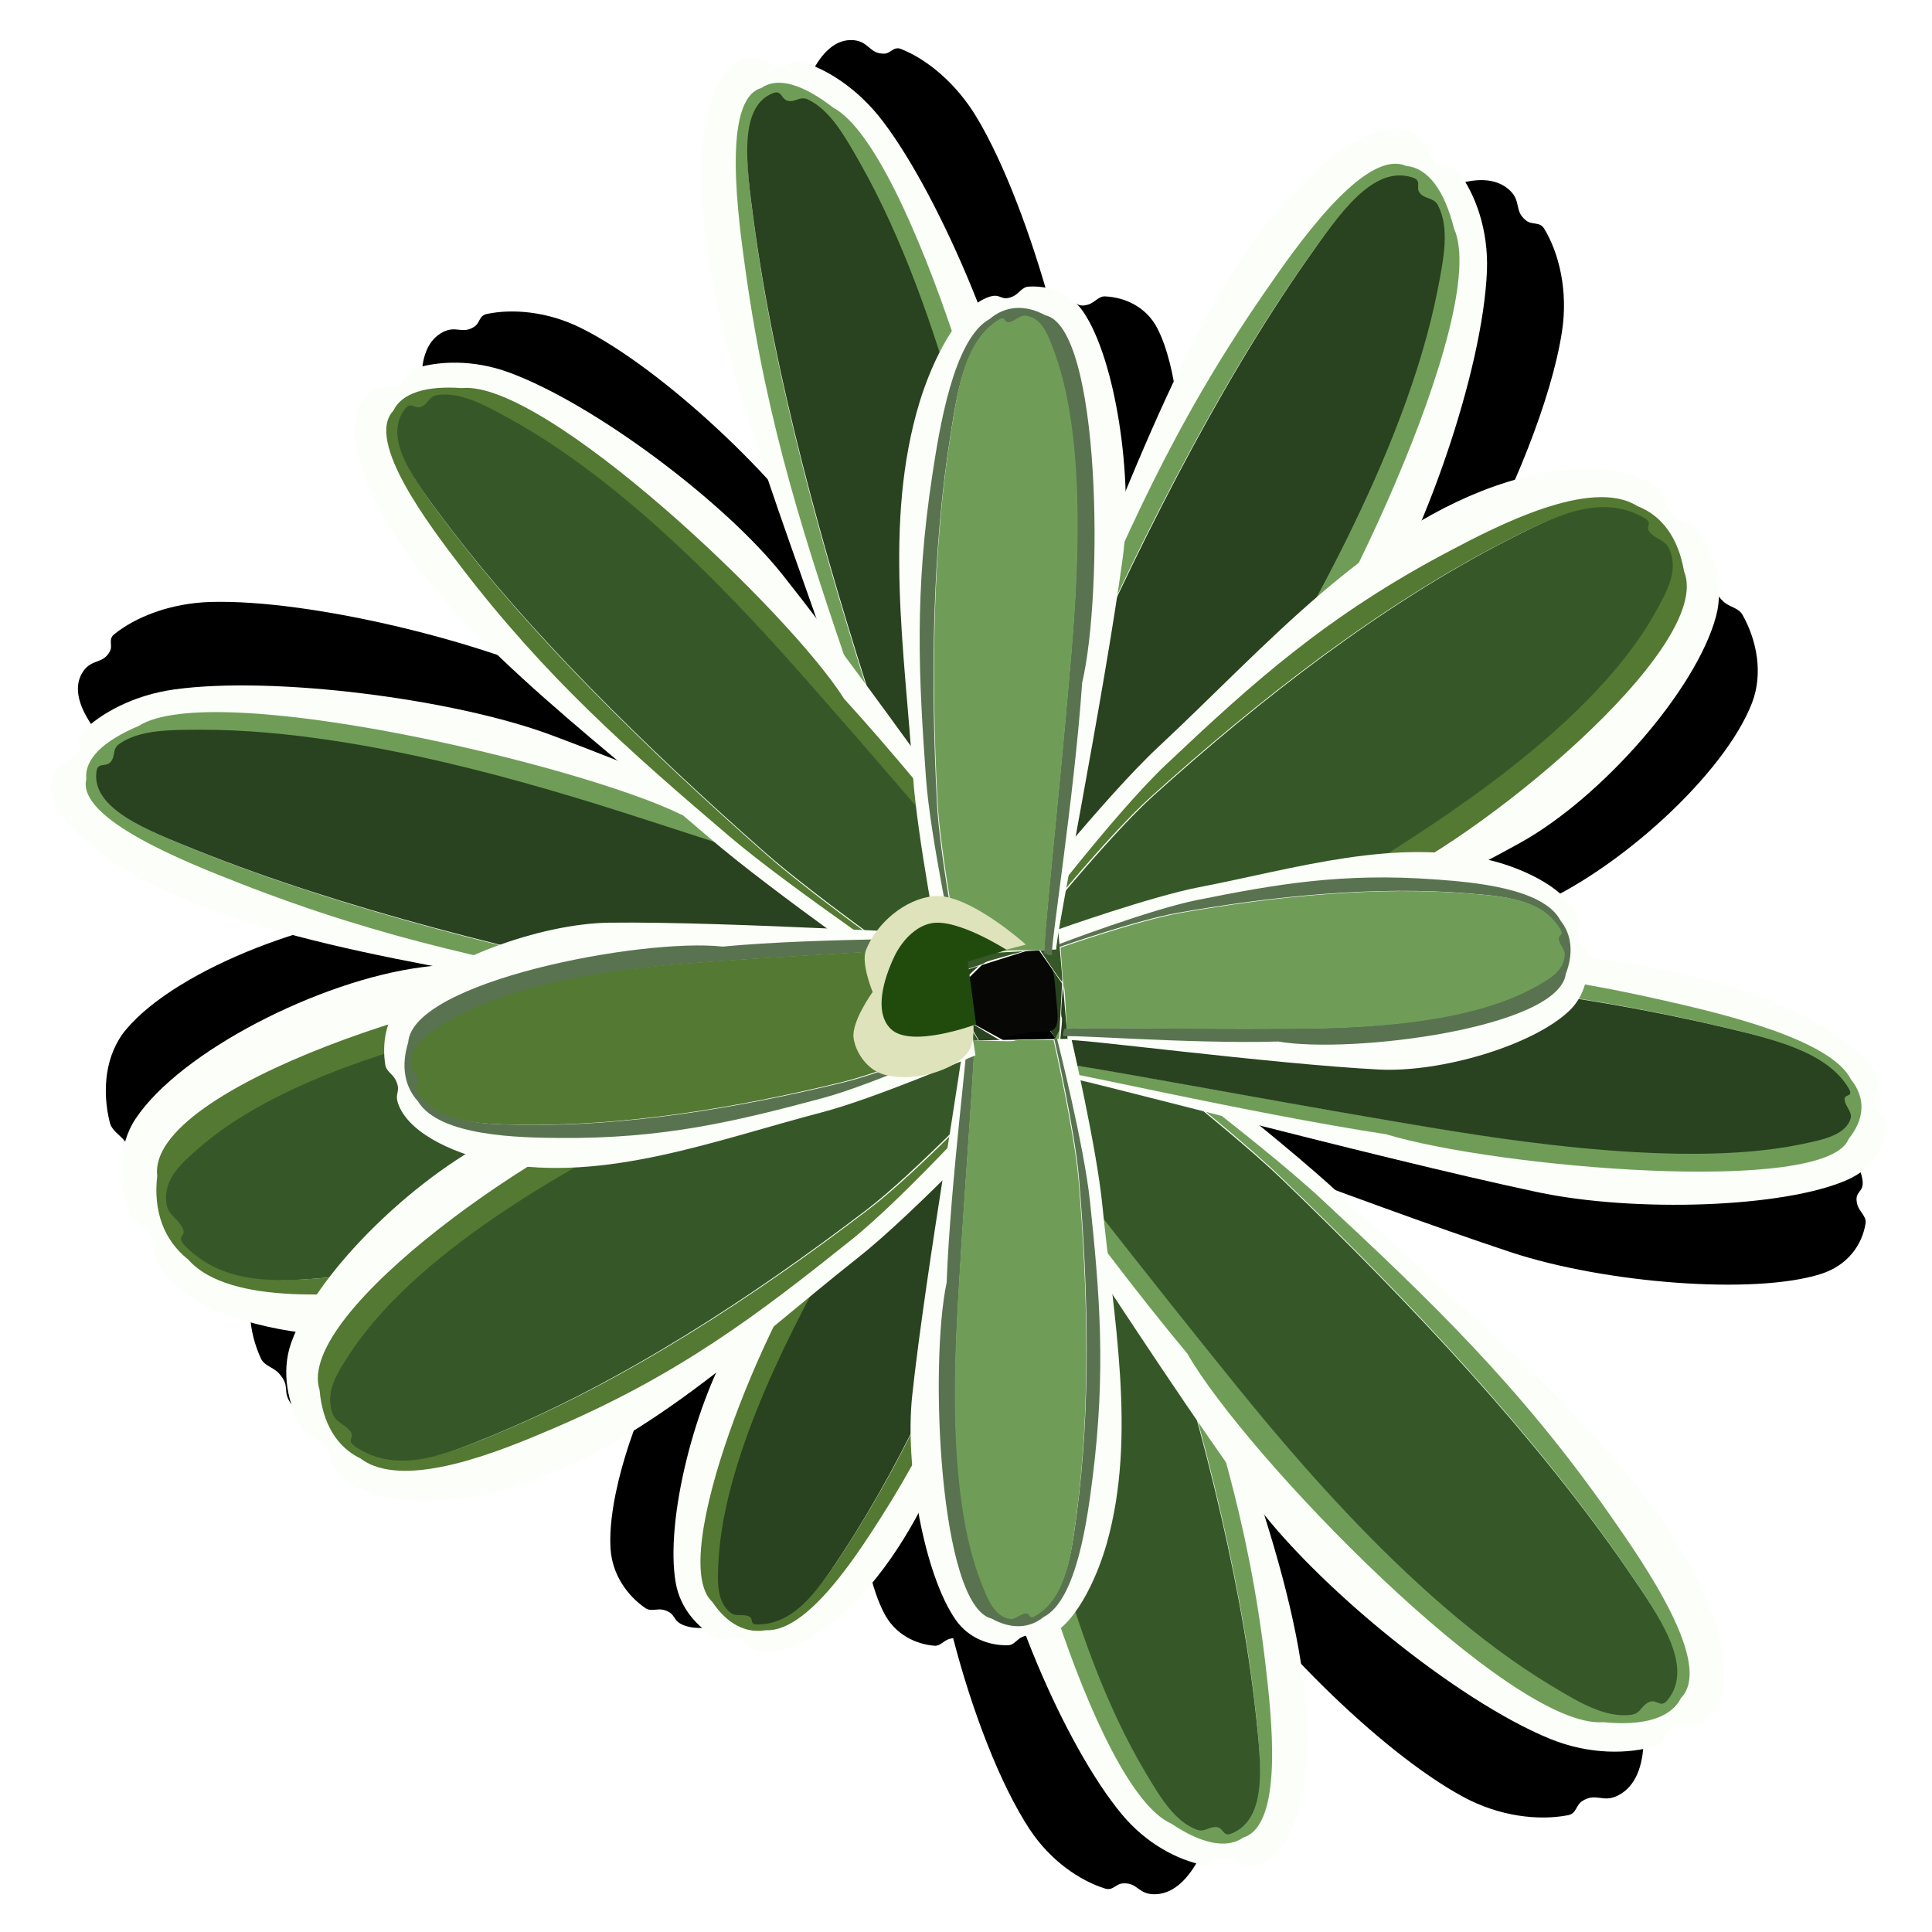
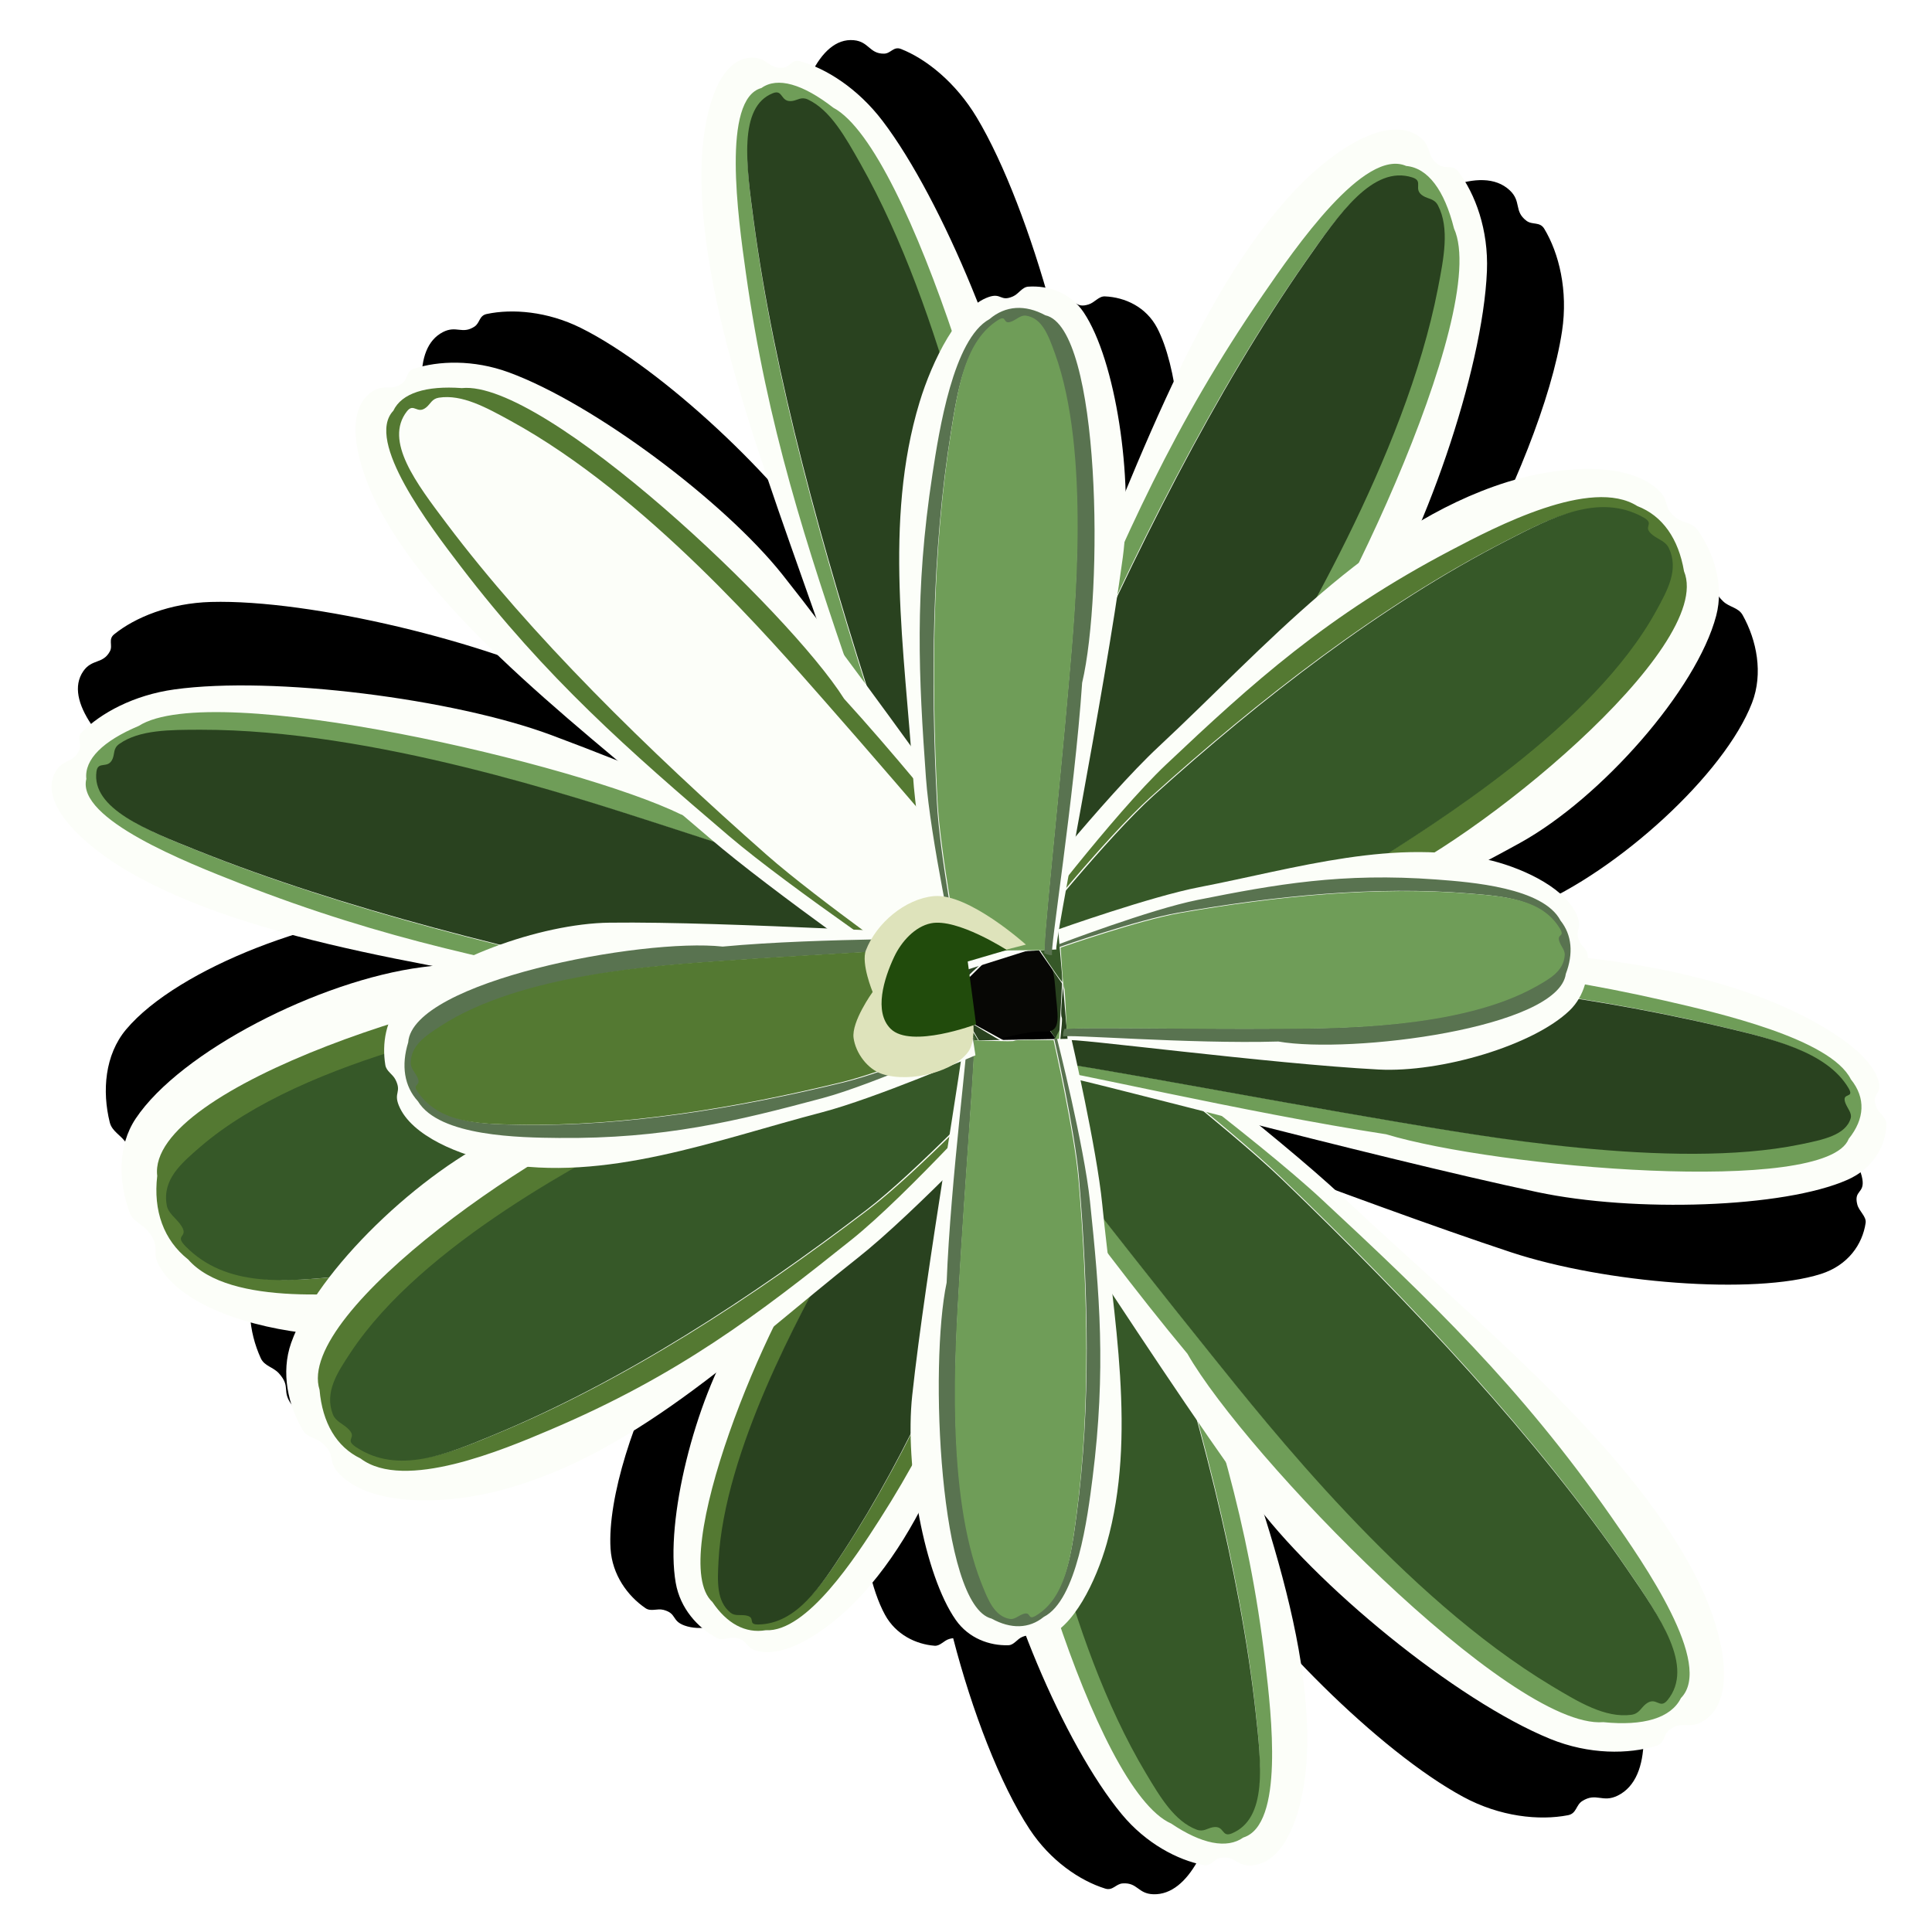
<svg xmlns="http://www.w3.org/2000/svg" xmlns:ns1="http://www.inkscape.org/namespaces/inkscape" xmlns:ns2="http://sodipodi.sourceforge.net/DTD/sodipodi-0.dtd" width="300" height="300" id="svg3005" version="1.1" ns1:version="0.92.3 (2405546, 2018-03-11)" ns2:docname="bromelia-09.svg">
  <title id="title829">Bromélia</title>
  <defs id="defs3007">
    <filter ns1:collect="always" style="color-interpolation-filters:sRGB" id="filter5247" x="-0.024" width="1.049" y="-0.024" height="1.047">
      <feGaussianBlur ns1:collect="always" stdDeviation="2.828" id="feGaussianBlur5249" />
    </filter>
  </defs>
  <ns2:namedview id="base" pagecolor="#ffffff" bordercolor="#666666" borderopacity="1.0" ns1:pageopacity="0.0" ns1:pageshadow="2" ns1:zoom="1.7148012" ns1:cx="150" ns1:cy="149.82048" ns1:document-units="px" ns1:current-layer="layer1" showgrid="false" ns1:window-width="1215" ns1:window-height="776" ns1:window-x="65" ns1:window-y="24" ns1:window-maximized="1" ns1:snap-global="false" />
  <g ns1:label="Camada 1" ns1:groupmode="layer" id="layer1" transform="translate(0,-752.362)">
    <path style="fill:#000000;fill-opacity:1;fill-rule:evenodd;stroke:none;stroke-width:1.353px;stroke-linecap:butt;stroke-linejoin:miter;stroke-opacity:1;filter:url(#filter5247)" d="m 132.582,758.603 c -5.542,-0.516 -8.75,8.628 -9.721,16.489 -2.443,19.786 4.139,45.56 9.837,70.105 -1.287,-2.126 -2.547,-4.184 -3.728,-6.059 -7.724,-12.258 -26.202,-29.614 -38.794,-35.863 -5.189,-2.575 -10.643,-2.998 -14.602,-2.154 -1.202,0.256 -1.026,1.387 -1.907,1.962 -1.901,1.24 -2.8,-0.232 -4.89,0.845 -4.902,2.527 -3.579,11.424 -0.934,18.127 5.579,14.135 18.364,28.223 31.551,42.013 -3.26,-1.721 -6.389,-3.346 -9.256,-4.787 -14.383,-7.228 -41.869,-13.877 -57.374,-13.449 -6.389,0.176 -11.785,2.392 -15.035,5.023 -0.987,0.799 -0.167,1.72 -0.667,2.65 -1.078,2.005 -2.777,1.127 -4.128,3.078 -3.168,4.576 3.224,11.856 9.598,16.558 12.103,8.928 29.712,15.038 48.008,20.545 -1.429,0.01 -2.859,0.018 -4.185,0.043 -16.113,0.309 -38.756,8.936 -46.776,18.489 -3.305,3.936 -3.744,9.577 -2.534,14.43 0.368,1.474 1.866,2.028 2.65,3.363 1.69,2.88 -0.244,2.888 1.234,5.867 2.963,5.968 11.996,10.058 20.082,12.088 -0.31,0.534 -0.6,1.064 -0.852,1.586 -2.131,4.414 -1.532,9.633 0.334,13.714 0.566,1.239 1.935,1.357 2.831,2.363 1.933,2.172 0.292,2.676 2.062,4.992 4.153,5.43 14.939,6.399 22.726,5.519 12.716,-1.437 24.507,-7.102 35.88,-13.936 -5.496,9.789 -9.68,22.787 -9.186,30.643 0.254,4.045 2.637,7.333 5.432,9.234 0.849,0.578 1.806,-10e-5 2.787,0.26 2.115,0.561 1.212,1.696 3.273,2.434 4.835,1.73 12.403,-2.777 17.267,-7.112 3.766,-3.357 7.021,-7.277 9.948,-11.539 0.48,6.777 1.814,13.16 3.913,16.989 1.68,3.065 4.775,4.571 7.69,4.798 0.886,0.069 1.436,-0.82 2.311,-1.061 0.223,-0.061 0.411,-0.093 0.58,-0.109 2.91,11.251 7.273,22.674 11.867,29.655 3.226,4.902 7.813,8.004 11.745,9.225 1.194,0.371 1.633,-0.731 2.711,-0.806 2.326,-0.162 2.348,1.607 4.756,1.684 5.647,0.182 9.143,-8.456 10.323,-15.789 1.852,-11.503 0.172,-24.981 -2.617,-38.929 8.92,14.053 27.376,32.535 40.409,39.593 5.708,3.091 11.803,3.719 16.275,2.853 1.358,-0.263 1.209,-1.567 2.221,-2.204 2.182,-1.375 3.128,0.336 5.516,-0.847 5.6,-2.776 4.491,-13.025 1.806,-20.791 -7.673,-22.198 -30.175,-44.646 -48.577,-66.17 -2.977,-3.482 -7.252,-7.974 -11.65,-12.456 14.07,5.26 30.143,11.19 41.829,15.05 14.607,4.824 37.791,6.656 48.11,3.379 4.252,-1.35 6.479,-4.622 6.964,-7.93 0.147,-1.005 -1.021,-1.805 -1.293,-2.855 -0.587,-2.265 1.156,-1.67 0.791,-3.929 -0.856,-5.299 -10.034,-11.637 -17.497,-15.321 -8.012,-3.954 -16.633,-6.663 -25.53,-8.693 -0.057,-0.837 -0.79,-1.327 -1.036,-2.162 -0.555,-1.887 0.587,-1.682 0.171,-3.605 -0.974,-4.508 -7.26,-8.401 -12.25,-10.271 -0.105,-0.039 -0.212,-0.068 -0.316,-0.106 1.828,-0.727 3.591,-1.441 5.227,-2.125 13.236,-5.536 29.819,-20.589 34.092,-31.688 1.761,-4.574 0.735,-9.727 -1.46,-13.64 -0.667,-1.188 -2.041,-1.191 -3.017,-2.121 -2.105,-2.005 -0.511,-2.643 -2.466,-4.805 -4.586,-5.07 -15.414,-5.149 -23.102,-3.631 -4.915,0.97 -9.635,2.578 -14.206,4.636 7.043,-12.585 13.173,-27.729 14.751,-38.158 0.957,-6.327 -0.483,-12.124 -2.762,-15.901 -0.692,-1.147 -1.843,-0.544 -2.765,-1.24 -1.988,-1.502 -0.725,-2.981 -2.605,-4.74 -4.41,-4.124 -13.485,0.568 -19.748,5.808 -12.125,10.143 -22.09,26.563 -31.534,43.717 0.796,-10.541 -0.383,-22.236 -3.444,-28.119 -1.705,-3.276 -4.992,-4.795 -8.13,-4.925 -0.953,-0.04 -1.578,0.953 -2.53,1.25 -2.053,0.641 -1.678,-0.791 -3.749,-0.327 -0.687,0.154 -1.375,0.454 -2.06,0.853 -3.088,-11.275 -7.273,-22.415 -11.552,-29.55 -3.288,-5.481 -7.865,-9.097 -11.752,-10.638 -1.18,-0.468 -1.581,0.699 -2.636,0.72 -2.276,0.044 -2.344,-1.87 -4.707,-2.09 z m 29.731,155.352 0.311,0.532 c 0.091,0.174 0.082,0.15 0.177,0.332 -0.047,0.074 -0.096,0.151 -0.131,0.209 -0.039,-0.005 -0.075,-0.012 -0.126,-0.02 3.3e-4,0.002 0.006,0.06 0.007,0.064 l -0.056,0.009 -8.377,-0.781 -0.064,-0.044 c 2.235,-0.124 4.854,-0.726 7.387,-0.325 0.338,0.053 0.624,0.059 0.872,0.024 z" id="path4998" ns1:connector-curvature="0" />
    <g id="g4956" transform="matrix(0.899,0.153,-0.153,0.899,-194.207,6.558)" style="stroke:none">
      <g transform="matrix(1.472,-0.302,0.397,1.413,-36.951,-347.809)" ns1:transform-center-y="28.20927" ns1:transform-center-x="63.045017" id="g4891" style="stroke:none">
        <path style="fill:#fcfef9;fill-opacity:1;fill-rule:evenodd;stroke:none;stroke-width:1px;stroke-linecap:butt;stroke-linejoin:miter;stroke-opacity:1" d="m 145.046,932.346 -4.924,-20.516 c 0.15,0.599 -38.583,1.301 -59.106,3.307 -11.783,1.152 -28.313,8.884 -34.145,16.473 -2.403,3.127 -2.705,7.363 -1.804,10.916 0.274,1.079 1.372,1.408 1.949,2.359 1.246,2.053 -0.168,2.169 0.923,4.308 2.56,5.016 11.197,7.645 17.671,8.291 18.506,1.849 36.668,-7.036 54.201,-13.24 8.767,-3.102 25.234,-11.899 25.234,-11.899 z" id="path4885" ns1:connector-curvature="0" ns2:nodetypes="ccsssssaac" ns1:transform-center-x="47.425233" ns1:transform-center-y="12.686528" />
        <path style="fill:#547932;fill-opacity:1;fill-rule:evenodd;stroke:none;stroke-width:0.817px;stroke-linecap:butt;stroke-linejoin:miter;stroke-opacity:1" d="m 141.005,912.387 c 0.122,0.556 -23.648,2.139 -40.412,5.166 -13.848,-0.324 -52.131,10.389 -51.973,20.803 -0.877,4.028 -0.047,7.488 2.498,9.842 4.142,5.704 17.909,4.686 24.414,4.195 17.883,-1.349 29.957,-5.429 44.207,-10.578 8.639,-3.122 24.709,-12.199 24.709,-12.199 -0.044,-0.237 -0.064,-0.329 -0.105,-0.553 -0.388,0.205 -13.919,7.322 -21.254,9.781 -17.55,5.884 -36.353,10.681 -54.246,11.869 -6.509,0.432 -13.315,0.947 -17.459,-4.076 -1.249,-1.514 0.674,-0.92 -0.344,-2.598 -0.472,-0.778 -1.218,-1.329 -1.285,-2.236 -0.224,-3.006 2.106,-4.802 4.465,-6.648 13.024,-10.192 36.819,-13.603 46.375,-15.121 16.773,-2.665 40.558,-5.721 40.436,-6.211 0.033,0.686 0.302,-1.414 -0.025,-1.436 z" id="path4887" ns1:connector-curvature="0" ns2:nodetypes="cccccscccscscsscc" />
        <path ns1:transform-center-y="10.36874" ns1:transform-center-x="38.760789" ns2:nodetypes="cssssssacc" ns1:connector-curvature="0" id="path4889" d="m 140.621,913.837 c 0.122,0.489 -23.661,3.545 -40.435,6.21 -9.556,1.518 -33.351,4.929 -46.375,15.12 -2.359,1.846 -4.689,3.642 -4.465,6.649 0.068,0.907 0.813,1.458 1.285,2.236 1.018,1.678 -0.905,1.084 0.344,2.598 4.144,5.023 10.95,4.51 17.459,4.077 17.893,-1.188 36.696,-5.985 54.246,-11.869 7.441,-2.495 21.385,-9.85 21.385,-9.85 -2.977,-14.043 -0.636,-0.745 -3.444,-15.172 z" style="fill:#365828;fill-opacity:1;fill-rule:evenodd;stroke:none;stroke-width:0.817px;stroke-linecap:butt;stroke-linejoin:miter;stroke-opacity:1" />
      </g>
      <g transform="matrix(-0.283,-1.284,1.342,0.354,-649.651,773.411)" ns1:transform-center-y="62.914532" ns1:transform-center-x="-26.653717" id="g4883" style="stroke:none">
        <path style="fill:#fcfef9;fill-opacity:1;fill-rule:evenodd;stroke:none;stroke-width:1px;stroke-linecap:butt;stroke-linejoin:miter;stroke-opacity:1" d="m 145.046,932.346 -4.924,-20.516 c 0.15,0.599 -38.583,1.301 -59.106,3.307 -11.783,1.152 -28.313,8.884 -34.145,16.473 -2.403,3.127 -2.705,7.363 -1.804,10.916 0.274,1.079 1.372,1.408 1.949,2.359 1.246,2.053 -0.168,2.169 0.923,4.308 2.56,5.016 11.197,7.645 17.671,8.291 18.506,1.849 36.668,-7.036 54.201,-13.24 8.767,-3.102 25.234,-11.899 25.234,-11.899 z" id="path4877" ns1:connector-curvature="0" ns2:nodetypes="ccsssssaac" ns1:transform-center-x="47.425233" ns1:transform-center-y="12.686528" />
        <path style="fill:#6f9d58;fill-opacity:1;fill-rule:evenodd;stroke:none;stroke-width:0.817px;stroke-linecap:butt;stroke-linejoin:miter;stroke-opacity:1" d="m 141.005,912.387 c 0.122,0.556 -23.648,2.139 -40.412,5.166 -13.848,-0.324 -52.131,10.389 -51.973,20.803 -0.877,4.028 -0.047,7.488 2.498,9.842 4.142,5.704 17.909,4.686 24.414,4.195 17.883,-1.349 29.957,-5.429 44.207,-10.578 8.639,-3.122 24.709,-12.199 24.709,-12.199 -0.044,-0.237 -0.064,-0.329 -0.105,-0.553 -0.388,0.205 -13.919,7.322 -21.254,9.781 -17.55,5.884 -36.353,10.681 -54.246,11.869 -6.509,0.432 -13.315,0.947 -17.459,-4.076 -1.249,-1.514 0.674,-0.92 -0.344,-2.598 -0.472,-0.778 -1.218,-1.329 -1.285,-2.236 -0.224,-3.006 2.106,-4.802 4.465,-6.648 13.024,-10.192 36.819,-13.603 46.375,-15.121 16.773,-2.665 40.558,-5.721 40.436,-6.211 0.033,0.686 0.302,-1.414 -0.025,-1.436 z" id="path4879" ns1:connector-curvature="0" ns2:nodetypes="cccccscccscscsscc" />
        <path ns1:transform-center-y="10.36874" ns1:transform-center-x="38.760789" ns2:nodetypes="cssssssacc" ns1:connector-curvature="0" id="path4881" d="m 140.621,913.837 c 0.122,0.489 -23.661,3.545 -40.435,6.21 -9.556,1.518 -33.351,4.929 -46.375,15.12 -2.359,1.846 -4.689,3.642 -4.465,6.649 0.068,0.907 0.813,1.458 1.285,2.236 1.018,1.678 -0.905,1.084 0.344,2.598 4.144,5.023 10.95,4.51 17.459,4.077 17.893,-1.188 36.696,-5.985 54.246,-11.869 7.441,-2.495 21.385,-9.85 21.385,-9.85 -2.977,-14.043 -0.636,-0.745 -3.444,-15.172 z" style="fill:#365828;fill-opacity:1;fill-rule:evenodd;stroke:none;stroke-width:0.817px;stroke-linecap:butt;stroke-linejoin:miter;stroke-opacity:1" />
      </g>
      <g transform="matrix(0.345,1.372,-1.371,-0.476,1759.835,1144.739)" ns1:transform-center-y="-67.693456" ns1:transform-center-x="29.481025" id="g4875" style="stroke:none">
        <path style="fill:#fcfef9;fill-opacity:1;fill-rule:evenodd;stroke:none;stroke-width:1px;stroke-linecap:butt;stroke-linejoin:miter;stroke-opacity:1" d="m 145.046,932.346 -4.924,-20.516 c 0.15,0.599 -38.583,1.301 -59.106,3.307 -11.783,1.152 -28.313,8.884 -34.145,16.473 -2.403,3.127 -2.705,7.363 -1.804,10.916 0.274,1.079 1.372,1.408 1.949,2.359 1.246,2.053 -0.168,2.169 0.923,4.308 2.56,5.016 11.197,7.645 17.671,8.291 18.506,1.849 36.668,-7.036 54.201,-13.24 8.767,-3.102 25.234,-11.899 25.234,-11.899 z" id="path4869" ns1:connector-curvature="0" ns2:nodetypes="ccsssssaac" ns1:transform-center-x="47.425233" ns1:transform-center-y="12.686528" />
        <path style="fill:#6f9d58;fill-opacity:1;fill-rule:evenodd;stroke:none;stroke-width:0.817px;stroke-linecap:butt;stroke-linejoin:miter;stroke-opacity:1" d="m 141.005,912.387 c 0.122,0.556 -23.648,2.139 -40.412,5.166 -13.848,-0.324 -52.131,10.389 -51.973,20.803 -0.877,4.028 -0.047,7.488 2.498,9.842 4.142,5.704 17.909,4.686 24.414,4.195 17.883,-1.349 29.957,-5.429 44.207,-10.578 8.639,-3.122 24.709,-12.199 24.709,-12.199 -0.044,-0.237 -0.064,-0.329 -0.105,-0.553 -0.388,0.205 -13.919,7.322 -21.254,9.781 -17.55,5.884 -36.353,10.681 -54.246,11.869 -6.509,0.432 -13.315,0.947 -17.459,-4.076 -1.249,-1.514 0.674,-0.92 -0.344,-2.598 -0.472,-0.778 -1.218,-1.329 -1.285,-2.236 -0.224,-3.006 2.106,-4.802 4.465,-6.648 13.024,-10.192 36.819,-13.603 46.375,-15.121 16.773,-2.665 40.558,-5.721 40.436,-6.211 0.033,0.686 0.302,-1.414 -0.025,-1.436 z" id="path4871" ns1:connector-curvature="0" ns2:nodetypes="cccccscccscscsscc" />
        <path ns1:transform-center-y="10.36874" ns1:transform-center-x="38.760789" ns2:nodetypes="cssssssacc" ns1:connector-curvature="0" id="path4873" d="m 140.621,913.837 c 0.122,0.489 -23.661,3.545 -40.435,6.21 -9.556,1.518 -33.351,4.929 -46.375,15.12 -2.359,1.846 -4.689,3.642 -4.465,6.649 0.068,0.907 0.813,1.458 1.285,2.236 1.018,1.678 -0.905,1.084 0.344,2.598 4.144,5.023 10.95,4.51 17.459,4.077 17.893,-1.188 36.696,-5.985 54.246,-11.869 7.441,-2.495 21.385,-9.85 21.385,-9.85 -2.977,-14.043 -0.636,-0.745 -3.444,-15.172 z" style="fill:#29421f;fill-opacity:1;fill-rule:evenodd;stroke:none;stroke-width:0.817px;stroke-linecap:butt;stroke-linejoin:miter;stroke-opacity:1" />
      </g>
      <g style="stroke:none" id="g4867" ns1:transform-center-x="-23.944692" ns1:transform-center-y="-68.976188" transform="matrix(-0.694,1.269,-0.82,-1.249,1400.95,1877.627)">
        <path ns1:transform-center-y="12.686528" ns1:transform-center-x="47.425233" ns2:nodetypes="ccsssssaac" ns1:connector-curvature="0" id="path4861" d="m 145.046,932.346 -4.924,-20.516 c 0.15,0.599 -38.583,1.301 -59.106,3.307 -11.783,1.152 -28.313,8.884 -34.145,16.473 -2.403,3.127 -2.705,7.363 -1.804,10.916 0.274,1.079 1.372,1.408 1.949,2.359 1.246,2.053 -0.168,2.169 0.923,4.308 2.56,5.016 11.197,7.645 17.671,8.291 18.506,1.849 36.668,-7.036 54.201,-13.24 8.767,-3.102 25.234,-11.899 25.234,-11.899 z" style="fill:#fcfef9;fill-opacity:1;fill-rule:evenodd;stroke:none;stroke-width:1px;stroke-linecap:butt;stroke-linejoin:miter;stroke-opacity:1" />
        <path ns2:nodetypes="cccccscccscscsscc" ns1:connector-curvature="0" id="path4863" d="m 141.005,912.387 c 0.122,0.556 -23.648,2.139 -40.412,5.166 -13.848,-0.324 -52.131,10.389 -51.973,20.803 -0.877,4.028 -0.047,7.488 2.498,9.842 4.142,5.704 17.909,4.686 24.414,4.195 17.883,-1.349 29.957,-5.429 44.207,-10.578 8.639,-3.122 24.709,-12.199 24.709,-12.199 -0.044,-0.237 -0.064,-0.329 -0.105,-0.553 -0.388,0.205 -13.919,7.322 -21.254,9.781 -17.55,5.884 -36.353,10.681 -54.246,11.869 -6.509,0.432 -13.315,0.947 -17.459,-4.076 -1.249,-1.514 0.674,-0.92 -0.344,-2.598 -0.472,-0.778 -1.218,-1.329 -1.285,-2.236 -0.224,-3.006 2.106,-4.802 4.465,-6.648 13.024,-10.192 36.819,-13.603 46.375,-15.121 16.773,-2.665 40.558,-5.721 40.436,-6.211 0.033,0.686 0.302,-1.414 -0.025,-1.436 z" style="fill:#6f9d58;fill-opacity:1;fill-rule:evenodd;stroke:none;stroke-width:0.817px;stroke-linecap:butt;stroke-linejoin:miter;stroke-opacity:1" />
        <path style="fill:#29421f;fill-opacity:1;fill-rule:evenodd;stroke:none;stroke-width:0.817px;stroke-linecap:butt;stroke-linejoin:miter;stroke-opacity:1" d="m 140.621,913.837 c 0.122,0.489 -23.661,3.545 -40.435,6.21 -9.556,1.518 -33.351,4.929 -46.375,15.12 -2.359,1.846 -4.689,3.642 -4.465,6.649 0.068,0.907 0.813,1.458 1.285,2.236 1.018,1.678 -0.905,1.084 0.344,2.598 4.144,5.023 10.95,4.51 17.459,4.077 17.893,-1.188 36.696,-5.985 54.246,-11.869 7.441,-2.495 21.385,-9.85 21.385,-9.85 -2.977,-14.043 -0.636,-0.745 -3.444,-15.172 z" id="path4865" ns1:connector-curvature="0" ns2:nodetypes="cssssssacc" ns1:transform-center-x="38.760789" ns1:transform-center-y="10.36874" />
      </g>
      <path ns2:nodetypes="sssss" ns1:connector-curvature="0" id="path4798" d="m 552.447,905.933 c 1.161,4.743 2.631,7.523 -0.508,7.906 -7.002,0.854 -12.693,8.588 -16.175,-3.989 -1.614,-5.83 0.655,-7.348 7.036,-9.357 5.529,-1.741 8.209,-0.436 9.647,5.44 z" style="color:#000000;clip-rule:nonzero;display:inline;overflow:visible;visibility:visible;opacity:1;isolation:auto;mix-blend-mode:normal;color-interpolation:sRGB;color-interpolation-filters:linearRGB;solid-color:#000000;solid-opacity:1;vector-effect:none;fill:#070705;fill-opacity:1;fill-rule:nonzero;stroke:none;stroke-width:1.572;stroke-linecap:round;stroke-linejoin:bevel;stroke-miterlimit:4;stroke-dasharray:none;stroke-dashoffset:0;stroke-opacity:1;marker:none;color-rendering:auto;image-rendering:auto;shape-rendering:auto;text-rendering:auto;enable-background:accumulate" />
      <g style="stroke:none" transform="matrix(-1.111,0.721,-0.701,-1.158,1357.965,1869.852)" ns1:transform-center-y="-43.409182" ns1:transform-center-x="-43.507385" id="g4684">
        <path style="fill:#fcfef9;fill-opacity:1;fill-rule:evenodd;stroke:none;stroke-width:1px;stroke-linecap:butt;stroke-linejoin:miter;stroke-opacity:1" d="m 145.046,932.346 -4.924,-20.516 c 0.15,0.599 -38.583,1.301 -59.106,3.307 -11.783,1.152 -28.313,8.884 -34.145,16.473 -2.403,3.127 -2.705,7.363 -1.804,10.916 0.274,1.079 1.372,1.408 1.949,2.359 1.246,2.053 -0.168,2.169 0.923,4.308 2.56,5.016 11.197,7.645 17.671,8.291 18.506,1.849 36.668,-7.036 54.201,-13.24 8.767,-3.102 25.234,-11.899 25.234,-11.899 z" id="path4678" ns1:connector-curvature="0" ns2:nodetypes="ccsssssaac" ns1:transform-center-x="47.425233" ns1:transform-center-y="12.686528" />
        <path style="fill:#547932;fill-opacity:1;fill-rule:evenodd;stroke:none;stroke-width:0.817px;stroke-linecap:butt;stroke-linejoin:miter;stroke-opacity:1" d="m 141.005,912.387 c 0.122,0.556 -23.648,2.139 -40.412,5.166 -13.848,-0.324 -52.131,10.389 -51.973,20.803 -0.877,4.028 -0.047,7.488 2.498,9.842 4.142,5.704 17.909,4.686 24.414,4.195 17.883,-1.349 29.957,-5.429 44.207,-10.578 8.639,-3.122 24.709,-12.199 24.709,-12.199 -0.044,-0.237 -0.064,-0.329 -0.105,-0.553 -0.388,0.205 -13.919,7.322 -21.254,9.781 -17.55,5.884 -36.353,10.681 -54.246,11.869 -6.509,0.432 -13.315,0.947 -17.459,-4.076 -1.249,-1.514 0.674,-0.92 -0.344,-2.598 -0.472,-0.778 -1.218,-1.329 -1.285,-2.236 -0.224,-3.006 2.106,-4.802 4.465,-6.648 13.024,-10.192 36.819,-13.603 46.375,-15.121 16.773,-2.665 40.558,-5.721 40.436,-6.211 0.033,0.686 0.302,-1.414 -0.025,-1.436 z" id="path4680" ns1:connector-curvature="0" ns2:nodetypes="cccccscccscscsscc" />
        <path ns1:transform-center-y="10.36874" ns1:transform-center-x="38.760789" ns2:nodetypes="cssssssacc" ns1:connector-curvature="0" id="path4682" d="m 140.621,913.837 c 0.122,0.489 -23.661,3.545 -40.435,6.21 -9.556,1.518 -33.351,4.929 -46.375,15.12 -2.359,1.846 -4.689,3.642 -4.465,6.649 0.068,0.907 0.813,1.458 1.285,2.236 1.018,1.678 -0.905,1.084 0.344,2.598 4.144,5.023 10.95,4.51 17.459,4.077 17.893,-1.188 36.696,-5.985 54.246,-11.869 7.441,-2.495 21.385,-9.85 21.385,-9.85 -2.977,-14.043 -0.636,-0.745 -3.444,-15.172 z" style="fill:#365828;fill-opacity:1;fill-rule:evenodd;stroke:none;stroke-width:0.817px;stroke-linecap:butt;stroke-linejoin:miter;stroke-opacity:1" />
      </g>
      <g style="stroke:none" id="g4676" ns1:transform-center-x="71.93708" ns1:transform-center-y="-9.43717" transform="matrix(1.365,0.373,-1.087,0.962,1344.819,-32.438)">
        <path ns1:transform-center-y="12.686528" ns1:transform-center-x="47.425233" ns2:nodetypes="ccsssssaac" ns1:connector-curvature="0" id="path4670" d="m 145.046,932.346 -4.924,-20.516 c 0.15,0.599 -38.583,1.301 -59.106,3.307 -11.783,1.152 -28.313,8.884 -34.145,16.473 -2.403,3.127 -2.705,7.363 -1.804,10.916 0.274,1.079 1.372,1.408 1.949,2.359 1.246,2.053 -0.168,2.169 0.923,4.308 2.56,5.016 11.197,7.645 17.671,8.291 18.506,1.849 36.668,-7.036 54.201,-13.24 8.767,-3.102 25.234,-11.899 25.234,-11.899 z" style="fill:#fcfef9;fill-opacity:1;fill-rule:evenodd;stroke:none;stroke-width:1px;stroke-linecap:butt;stroke-linejoin:miter;stroke-opacity:1" />
        <path ns2:nodetypes="cccccscccscscsscc" ns1:connector-curvature="0" id="path4672" d="m 141.005,912.387 c 0.122,0.556 -23.648,2.139 -40.412,5.166 -13.848,-0.324 -52.131,10.389 -51.973,20.803 -0.877,4.028 -0.047,7.488 2.498,9.842 4.142,5.704 17.909,4.686 24.414,4.195 17.883,-1.349 29.957,-5.429 44.207,-10.578 8.639,-3.122 24.709,-12.199 24.709,-12.199 -0.044,-0.237 -0.064,-0.329 -0.105,-0.553 -0.388,0.205 -13.919,7.322 -21.254,9.781 -17.55,5.884 -36.353,10.681 -54.246,11.869 -6.509,0.432 -13.315,0.947 -17.459,-4.076 -1.249,-1.514 0.674,-0.92 -0.344,-2.598 -0.472,-0.778 -1.218,-1.329 -1.285,-2.236 -0.224,-3.006 2.106,-4.802 4.465,-6.648 13.024,-10.192 36.819,-13.603 46.375,-15.121 16.773,-2.665 40.558,-5.721 40.436,-6.211 0.033,0.686 0.302,-1.414 -0.025,-1.436 z" style="fill:#6f9d58;fill-opacity:1;fill-rule:evenodd;stroke:none;stroke-width:0.817px;stroke-linecap:butt;stroke-linejoin:miter;stroke-opacity:1" />
        <path style="fill:#29421f;fill-opacity:1;fill-rule:evenodd;stroke:none;stroke-width:0.817px;stroke-linecap:butt;stroke-linejoin:miter;stroke-opacity:1" d="m 140.621,913.837 c 0.122,0.489 -23.661,3.545 -40.435,6.21 -9.556,1.518 -33.351,4.929 -46.375,15.12 -2.359,1.846 -4.689,3.642 -4.465,6.649 0.068,0.907 0.813,1.458 1.285,2.236 1.018,1.678 -0.905,1.084 0.344,2.598 4.144,5.023 10.95,4.51 17.459,4.077 17.893,-1.188 36.696,-5.985 54.246,-11.869 7.441,-2.495 21.385,-9.85 21.385,-9.85 -2.977,-14.043 -0.636,-0.745 -3.444,-15.172 z" id="path4674" ns1:connector-curvature="0" ns2:nodetypes="cssssssacc" ns1:transform-center-x="38.760789" ns1:transform-center-y="10.36874" />
      </g>
      <g style="stroke:none" id="g4660" ns1:transform-center-x="-56.80357" ns1:transform-center-y="46.629002" transform="matrix(-0.948,-1.104,1.494,-0.356,-690.314,1401.524)">
        <path ns1:transform-center-y="12.686528" ns1:transform-center-x="47.425233" ns2:nodetypes="ccsssssaac" ns1:connector-curvature="0" id="path4654" d="m 145.046,932.346 -4.924,-20.516 c 0.15,0.599 -38.583,1.301 -59.106,3.307 -11.783,1.152 -28.313,8.884 -34.145,16.473 -2.403,3.127 -2.705,7.363 -1.804,10.916 0.274,1.079 1.372,1.408 1.949,2.359 1.246,2.053 -0.168,2.169 0.923,4.308 2.56,5.016 11.197,7.645 17.671,8.291 18.506,1.849 36.668,-7.036 54.201,-13.24 8.767,-3.102 25.234,-11.899 25.234,-11.899 z" style="fill:#fcfef9;fill-opacity:1;fill-rule:evenodd;stroke:none;stroke-width:1px;stroke-linecap:butt;stroke-linejoin:miter;stroke-opacity:1" />
-         <path ns2:nodetypes="cccccscccscscsscc" ns1:connector-curvature="0" id="path4656" d="m 141.005,912.387 c 0.122,0.556 -23.648,2.139 -40.412,5.166 -13.848,-0.324 -52.131,10.389 -51.973,20.803 -0.877,4.028 -0.047,7.488 2.498,9.842 4.142,5.704 17.909,4.686 24.414,4.195 17.883,-1.349 29.957,-5.429 44.207,-10.578 8.639,-3.122 24.709,-12.199 24.709,-12.199 -0.044,-0.237 -0.064,-0.329 -0.105,-0.553 -0.388,0.205 -13.919,7.322 -21.254,9.781 -17.55,5.884 -36.353,10.681 -54.246,11.869 -6.509,0.432 -13.315,0.947 -17.459,-4.076 -1.249,-1.514 0.674,-0.92 -0.344,-2.598 -0.472,-0.778 -1.218,-1.329 -1.285,-2.236 -0.224,-3.006 2.106,-4.802 4.465,-6.648 13.024,-10.192 36.819,-13.603 46.375,-15.121 16.773,-2.665 40.558,-5.721 40.436,-6.211 0.033,0.686 0.302,-1.414 -0.025,-1.436 z" style="fill:#6f9d58;fill-opacity:1;fill-rule:evenodd;stroke:none;stroke-width:0.817px;stroke-linecap:butt;stroke-linejoin:miter;stroke-opacity:1" />
+         <path ns2:nodetypes="cccccscccscscsscc" ns1:connector-curvature="0" id="path4656" d="m 141.005,912.387 c 0.122,0.556 -23.648,2.139 -40.412,5.166 -13.848,-0.324 -52.131,10.389 -51.973,20.803 -0.877,4.028 -0.047,7.488 2.498,9.842 4.142,5.704 17.909,4.686 24.414,4.195 17.883,-1.349 29.957,-5.429 44.207,-10.578 8.639,-3.122 24.709,-12.199 24.709,-12.199 -0.044,-0.237 -0.064,-0.329 -0.105,-0.553 -0.388,0.205 -13.919,7.322 -21.254,9.781 -17.55,5.884 -36.353,10.681 -54.246,11.869 -6.509,0.432 -13.315,0.947 -17.459,-4.076 -1.249,-1.514 0.674,-0.92 -0.344,-2.598 -0.472,-0.778 -1.218,-1.329 -1.285,-2.236 -0.224,-3.006 2.106,-4.802 4.465,-6.648 13.024,-10.192 36.819,-13.603 46.375,-15.121 16.773,-2.665 40.558,-5.721 40.436,-6.211 0.033,0.686 0.302,-1.414 -0.025,-1.436 " style="fill:#6f9d58;fill-opacity:1;fill-rule:evenodd;stroke:none;stroke-width:0.817px;stroke-linecap:butt;stroke-linejoin:miter;stroke-opacity:1" />
        <path style="fill:#365828;fill-opacity:1;fill-rule:evenodd;stroke:none;stroke-width:0.817px;stroke-linecap:butt;stroke-linejoin:miter;stroke-opacity:1" d="m 140.621,913.837 c 0.122,0.489 -23.661,3.545 -40.435,6.21 -9.556,1.518 -33.351,4.929 -46.375,15.12 -2.359,1.846 -4.689,3.642 -4.465,6.649 0.068,0.907 0.813,1.458 1.285,2.236 1.018,1.678 -0.905,1.084 0.344,2.598 4.144,5.023 10.95,4.51 17.459,4.077 17.893,-1.188 36.696,-5.985 54.246,-11.869 7.441,-2.495 21.385,-9.85 21.385,-9.85 -2.977,-14.043 -0.636,-0.745 -3.444,-15.172 z" id="path4658" ns1:connector-curvature="0" ns2:nodetypes="cssssssacc" ns1:transform-center-x="38.760789" ns1:transform-center-y="10.36874" />
      </g>
      <g style="stroke:none" transform="matrix(0.875,0.933,-1.325,0.349,1636.551,449.614)" ns1:transform-center-y="-38.916224" ns1:transform-center-x="51.911052" id="g4652">
        <path style="fill:#fcfef9;fill-opacity:1;fill-rule:evenodd;stroke:none;stroke-width:1px;stroke-linecap:butt;stroke-linejoin:miter;stroke-opacity:1" d="m 145.046,932.346 -4.924,-20.516 c 0.15,0.599 -38.583,1.301 -59.106,3.307 -11.783,1.152 -28.313,8.884 -34.145,16.473 -2.403,3.127 -2.705,7.363 -1.804,10.916 0.274,1.079 1.372,1.408 1.949,2.359 1.246,2.053 -0.168,2.169 0.923,4.308 2.56,5.016 11.197,7.645 17.671,8.291 18.506,1.849 36.668,-7.036 54.201,-13.24 8.767,-3.102 25.234,-11.899 25.234,-11.899 z" id="path4646" ns1:connector-curvature="0" ns2:nodetypes="ccsssssaac" ns1:transform-center-x="47.425233" ns1:transform-center-y="12.686528" />
        <path style="fill:#547932;fill-opacity:1;fill-rule:evenodd;stroke:none;stroke-width:0.817px;stroke-linecap:butt;stroke-linejoin:miter;stroke-opacity:1" d="m 141.005,912.387 c 0.122,0.556 -23.648,2.139 -40.412,5.166 -13.848,-0.324 -52.131,10.389 -51.973,20.803 -0.877,4.028 -0.047,7.488 2.498,9.842 4.142,5.704 17.909,4.686 24.414,4.195 17.883,-1.349 29.957,-5.429 44.207,-10.578 8.639,-3.122 24.709,-12.199 24.709,-12.199 -0.044,-0.237 -0.064,-0.329 -0.105,-0.553 -0.388,0.205 -13.919,7.322 -21.254,9.781 -17.55,5.884 -36.353,10.681 -54.246,11.869 -6.509,0.432 -13.315,0.947 -17.459,-4.076 -1.249,-1.514 0.674,-0.92 -0.344,-2.598 -0.472,-0.778 -1.218,-1.329 -1.285,-2.236 -0.224,-3.006 2.106,-4.802 4.465,-6.648 13.024,-10.192 36.819,-13.603 46.375,-15.121 16.773,-2.665 40.558,-5.721 40.436,-6.211 0.033,0.686 0.302,-1.414 -0.025,-1.436 z" id="path4648" ns1:connector-curvature="0" ns2:nodetypes="cccccscccscscsscc" />
-         <path ns1:transform-center-y="10.36874" ns1:transform-center-x="38.760789" ns2:nodetypes="cssssssacc" ns1:connector-curvature="0" id="path4650" d="m 140.621,913.837 c 0.122,0.489 -23.661,3.545 -40.435,6.21 -9.556,1.518 -33.351,4.929 -46.375,15.12 -2.359,1.846 -4.689,3.642 -4.465,6.649 0.068,0.907 0.813,1.458 1.285,2.236 1.018,1.678 -0.905,1.084 0.344,2.598 4.144,5.023 10.95,4.51 17.459,4.077 17.893,-1.188 36.696,-5.985 54.246,-11.869 7.441,-2.495 21.385,-9.85 21.385,-9.85 -2.977,-14.043 -0.636,-0.745 -3.444,-15.172 z" style="fill:#365828;fill-opacity:1;fill-rule:evenodd;stroke:none;stroke-width:0.817px;stroke-linecap:butt;stroke-linejoin:miter;stroke-opacity:1" />
      </g>
      <g style="stroke:none" id="g4644" ns1:transform-center-x="15.758105" ns1:transform-center-y="50.411083" transform="matrix(0.504,-0.99,0.863,0.578,-321.796,524.838)">
        <path ns1:transform-center-y="12.686528" ns1:transform-center-x="47.425233" ns2:nodetypes="ccsssssaac" ns1:connector-curvature="0" id="path4638" d="m 145.046,932.346 -4.924,-20.516 c 0.15,0.599 -38.583,1.301 -59.106,3.307 -11.783,1.152 -28.313,8.884 -34.145,16.473 -2.403,3.127 -2.705,7.363 -1.804,10.916 0.274,1.079 1.372,1.408 1.949,2.359 1.246,2.053 -0.168,2.169 0.923,4.308 2.56,5.016 11.197,7.645 17.671,8.291 18.506,1.849 36.668,-7.036 54.201,-13.24 8.767,-3.102 25.234,-11.899 25.234,-11.899 z" style="fill:#fcfef9;fill-opacity:1;fill-rule:evenodd;stroke:none;stroke-width:1px;stroke-linecap:butt;stroke-linejoin:miter;stroke-opacity:1" />
        <path ns2:nodetypes="cccccscccscscsscc" ns1:connector-curvature="0" id="path4640" d="m 141.005,912.387 c 0.122,0.556 -23.648,2.139 -40.412,5.166 -13.848,-0.324 -52.131,10.389 -51.973,20.803 -0.877,4.028 -0.047,7.488 2.498,9.842 4.142,5.704 17.909,4.686 24.414,4.195 17.883,-1.349 29.957,-5.429 44.207,-10.578 8.639,-3.122 24.709,-12.199 24.709,-12.199 -0.044,-0.237 -0.064,-0.329 -0.105,-0.553 -0.388,0.205 -13.919,7.322 -21.254,9.781 -17.55,5.884 -36.353,10.681 -54.246,11.869 -6.509,0.432 -13.315,0.947 -17.459,-4.076 -1.249,-1.514 0.674,-0.92 -0.344,-2.598 -0.472,-0.778 -1.218,-1.329 -1.285,-2.236 -0.224,-3.006 2.106,-4.802 4.465,-6.648 13.024,-10.192 36.819,-13.603 46.375,-15.121 16.773,-2.665 40.558,-5.721 40.436,-6.211 0.033,0.686 0.302,-1.414 -0.025,-1.436 z" style="fill:#547932;fill-opacity:1;fill-rule:evenodd;stroke:none;stroke-width:0.817px;stroke-linecap:butt;stroke-linejoin:miter;stroke-opacity:1" />
        <path style="fill:#29421f;fill-opacity:1;fill-rule:evenodd;stroke:none;stroke-width:0.817px;stroke-linecap:butt;stroke-linejoin:miter;stroke-opacity:1" d="m 140.621,913.837 c 0.122,0.489 -23.661,3.545 -40.435,6.21 -9.556,1.518 -33.351,4.929 -46.375,15.12 -2.359,1.846 -4.689,3.642 -4.465,6.649 0.068,0.907 0.813,1.458 1.285,2.236 1.018,1.678 -0.905,1.084 0.344,2.598 4.144,5.023 10.95,4.51 17.459,4.077 17.893,-1.188 36.696,-5.985 54.246,-11.869 7.441,-2.495 21.385,-9.85 21.385,-9.85 -2.977,-14.043 -0.636,-0.745 -3.444,-15.172 z" id="path4642" ns1:connector-curvature="0" ns2:nodetypes="cssssssacc" ns1:transform-center-x="38.760789" ns1:transform-center-y="10.36874" />
      </g>
      <g style="stroke:none" id="g4636" ns1:transform-center-x="46.960201" ns1:transform-center-y="39.773335" transform="matrix(1.166,-0.627,0.603,1.211,-182.014,-111.181)">
        <path ns1:transform-center-y="12.686528" ns1:transform-center-x="47.425233" ns2:nodetypes="ccsssssaac" ns1:connector-curvature="0" id="path4630" d="m 145.046,932.346 -4.924,-20.516 c 0.15,0.599 -38.583,1.301 -59.106,3.307 -11.783,1.152 -28.313,8.884 -34.145,16.473 -2.403,3.127 -2.705,7.363 -1.804,10.916 0.274,1.079 1.372,1.408 1.949,2.359 1.246,2.053 -0.168,2.169 0.923,4.308 2.56,5.016 11.197,7.645 17.671,8.291 18.506,1.849 36.668,-7.036 54.201,-13.24 8.767,-3.102 25.234,-11.899 25.234,-11.899 z" style="fill:#fcfef9;fill-opacity:1;fill-rule:evenodd;stroke:none;stroke-width:1px;stroke-linecap:butt;stroke-linejoin:miter;stroke-opacity:1" />
        <path ns2:nodetypes="cccccscccscscsscc" ns1:connector-curvature="0" id="path4632" d="m 141.005,912.387 c 0.122,0.556 -23.648,2.139 -40.412,5.166 -13.848,-0.324 -52.131,10.389 -51.973,20.803 -0.877,4.028 -0.047,7.488 2.498,9.842 4.142,5.704 17.909,4.686 24.414,4.195 17.883,-1.349 29.957,-5.429 44.207,-10.578 8.639,-3.122 24.709,-12.199 24.709,-12.199 -0.044,-0.237 -0.064,-0.329 -0.105,-0.553 -0.388,0.205 -13.919,7.322 -21.254,9.781 -17.55,5.884 -36.353,10.681 -54.246,11.869 -6.509,0.432 -13.315,0.947 -17.459,-4.076 -1.249,-1.514 0.674,-0.92 -0.344,-2.598 -0.472,-0.778 -1.218,-1.329 -1.285,-2.236 -0.224,-3.006 2.106,-4.802 4.465,-6.648 13.024,-10.192 36.819,-13.603 46.375,-15.121 16.773,-2.665 40.558,-5.721 40.436,-6.211 0.033,0.686 0.302,-1.414 -0.025,-1.436 z" style="fill:#547932;fill-opacity:1;fill-rule:evenodd;stroke:none;stroke-width:0.817px;stroke-linecap:butt;stroke-linejoin:miter;stroke-opacity:1" />
        <path style="fill:#365828;fill-opacity:1;fill-rule:evenodd;stroke:none;stroke-width:0.817px;stroke-linecap:butt;stroke-linejoin:miter;stroke-opacity:1" d="m 140.621,913.837 c 0.122,0.489 -23.661,3.545 -40.435,6.21 -9.556,1.518 -33.351,4.929 -46.375,15.12 -2.359,1.846 -4.689,3.642 -4.465,6.649 0.068,0.907 0.813,1.458 1.285,2.236 1.018,1.678 -0.905,1.084 0.344,2.598 4.144,5.023 10.95,4.51 17.459,4.077 17.893,-1.188 36.696,-5.985 54.246,-11.869 7.441,-2.495 21.385,-9.85 21.385,-9.85 -2.977,-14.043 -0.636,-0.745 -3.444,-15.172 z" id="path4634" ns1:connector-curvature="0" ns2:nodetypes="cssssssacc" ns1:transform-center-x="38.760789" ns1:transform-center-y="10.36874" />
      </g>
      <g style="stroke:none" id="g4668" ns1:transform-center-x="-67.700036" ns1:transform-center-y="-3.5980732" transform="matrix(-1.408,-0.154,0.221,-0.983,551.103,1838.759)">
        <path ns1:transform-center-y="12.686528" ns1:transform-center-x="47.425233" ns2:nodetypes="ccsssssaac" ns1:connector-curvature="0" id="path4662" d="m 145.046,932.346 -4.924,-20.516 c 0.15,0.599 -38.583,1.301 -59.106,3.307 -11.783,1.152 -28.313,8.884 -34.145,16.473 -2.403,3.127 -2.705,7.363 -1.804,10.916 0.274,1.079 1.372,1.408 1.949,2.359 1.246,2.053 -0.168,2.169 0.923,4.308 2.56,5.016 11.197,7.645 17.671,8.291 18.506,1.849 36.668,-7.036 54.201,-13.24 8.767,-3.102 25.234,-11.899 25.234,-11.899 z" style="fill:#fcfef9;fill-opacity:1;fill-rule:evenodd;stroke:none;stroke-width:1px;stroke-linecap:butt;stroke-linejoin:miter;stroke-opacity:1" />
        <path ns2:nodetypes="cccccscccscscsscc" ns1:connector-curvature="0" id="path4664" d="m 141.005,912.387 c 0.122,0.556 -23.648,2.139 -40.412,5.166 -13.848,-0.324 -52.131,10.389 -51.973,20.803 -0.877,4.028 -0.047,7.488 2.498,9.842 4.142,5.704 17.909,4.686 24.414,4.195 17.883,-1.349 29.957,-5.429 44.207,-10.578 8.639,-3.122 24.709,-12.199 24.709,-12.199 -0.044,-0.237 -0.064,-0.329 -0.105,-0.553 -0.388,0.205 -13.919,7.322 -21.254,9.781 -17.55,5.884 -36.353,10.681 -54.246,11.869 -6.509,0.432 -13.315,0.947 -17.459,-4.076 -1.249,-1.514 0.674,-0.92 -0.344,-2.598 -0.472,-0.778 -1.218,-1.329 -1.285,-2.236 -0.224,-3.006 2.106,-4.802 4.465,-6.648 13.024,-10.192 36.819,-13.603 46.375,-15.121 16.773,-2.665 40.558,-5.721 40.436,-6.211 0.033,0.686 0.302,-1.414 -0.025,-1.436 z" style="fill:#6f9d58;fill-opacity:1;fill-rule:evenodd;stroke:none;stroke-width:0.817px;stroke-linecap:butt;stroke-linejoin:miter;stroke-opacity:1" />
        <path style="fill:#29421f;fill-opacity:1;fill-rule:evenodd;stroke:none;stroke-width:0.817px;stroke-linecap:butt;stroke-linejoin:miter;stroke-opacity:1" d="m 140.621,913.837 c 0.122,0.489 -23.661,3.545 -40.435,6.21 -9.556,1.518 -33.351,4.929 -46.375,15.12 -2.359,1.846 -4.689,3.642 -4.465,6.649 0.068,0.907 0.813,1.458 1.285,2.236 1.018,1.678 -0.905,1.084 0.344,2.598 4.144,5.023 10.95,4.51 17.459,4.077 17.893,-1.188 36.696,-5.985 54.246,-11.869 7.441,-2.495 21.385,-9.85 21.385,-9.85 -2.977,-14.043 -0.636,-0.745 -3.444,-15.172 z" id="path4666" ns1:connector-curvature="0" ns2:nodetypes="cssssssacc" ns1:transform-center-x="38.760789" ns1:transform-center-y="10.36874" />
      </g>
      <g style="stroke:none" id="g4628" ns1:transform-center-x="-9.6458849" ns1:transform-center-y="48.338352" transform="matrix(0.022,-1.028,0.879,0.081,-266.036,987.86)">
        <path ns1:transform-center-y="12.686528" ns1:transform-center-x="47.425233" ns2:nodetypes="ccsssssaac" ns1:connector-curvature="0" id="path4622" d="m 145.046,932.346 -4.924,-20.516 c 0.15,0.599 -38.583,1.301 -59.106,3.307 -11.783,1.152 -28.313,8.884 -34.145,16.473 -2.403,3.127 -2.705,7.363 -1.804,10.916 0.274,1.079 1.372,1.408 1.949,2.359 1.246,2.053 -0.168,2.169 0.923,4.308 2.56,5.016 11.197,7.645 17.671,8.291 18.506,1.849 36.668,-7.036 54.201,-13.24 8.767,-3.102 25.234,-11.899 25.234,-11.899 z" style="fill:#fcfef9;fill-opacity:1;fill-rule:evenodd;stroke:none;stroke-width:1px;stroke-linecap:butt;stroke-linejoin:miter;stroke-opacity:1" />
        <path ns2:nodetypes="cccccscccscscsscc" ns1:connector-curvature="0" id="path4624" d="m 141.005,912.387 c 0.122,0.556 -23.648,2.139 -40.412,5.166 -13.848,-0.324 -52.131,10.389 -51.973,20.803 -0.877,4.028 -0.047,7.488 2.498,9.842 4.142,5.704 17.909,4.686 24.414,4.195 17.883,-1.349 29.957,-5.429 44.207,-10.578 8.639,-3.122 24.709,-12.199 24.709,-12.199 -0.044,-0.237 -0.064,-0.329 -0.105,-0.553 -0.388,0.205 -13.919,7.322 -21.254,9.781 -17.55,5.884 -36.353,10.681 -54.246,11.869 -6.509,0.432 -13.315,0.947 -17.459,-4.076 -1.249,-1.514 0.674,-0.92 -0.344,-2.598 -0.472,-0.778 -1.218,-1.329 -1.285,-2.236 -0.224,-3.006 2.106,-4.802 4.465,-6.648 13.024,-10.192 36.819,-13.603 46.375,-15.121 16.773,-2.665 40.558,-5.721 40.436,-6.211 0.033,0.686 0.302,-1.414 -0.025,-1.436 z" style="fill:#597350;fill-opacity:1;fill-rule:evenodd;stroke:none;stroke-width:0.817px;stroke-linecap:butt;stroke-linejoin:miter;stroke-opacity:1" />
        <path style="fill:#6f9d58;fill-opacity:1;fill-rule:evenodd;stroke:none;stroke-width:0.817px;stroke-linecap:butt;stroke-linejoin:miter;stroke-opacity:1" d="m 140.621,913.837 c 0.122,0.489 -23.661,3.545 -40.435,6.21 -9.556,1.518 -33.351,4.929 -46.375,15.12 -2.359,1.846 -4.689,3.642 -4.465,6.649 0.068,0.907 0.813,1.458 1.285,2.236 1.018,1.678 -0.905,1.084 0.344,2.598 4.144,5.023 10.95,4.51 17.459,4.077 17.893,-1.188 36.696,-5.985 54.246,-11.869 7.441,-2.495 21.385,-9.85 21.385,-9.85 -2.977,-14.043 -0.636,-0.745 -3.444,-15.172 z" id="path4626" ns1:connector-curvature="0" ns2:nodetypes="cssssssacc" ns1:transform-center-x="38.760789" ns1:transform-center-y="10.36874" />
      </g>
      <g style="stroke:none" transform="matrix(-0.898,0.017,-0.017,-0.898,697.434,1731.075)" id="g4594" ns1:transform-center-x="-41.064646" ns1:transform-center-y="-11.271091">
        <path ns1:transform-center-y="12.686528" ns1:transform-center-x="47.425233" ns2:nodetypes="ccsssssaac" ns1:connector-curvature="0" id="path4588" d="m 145.046,932.346 -4.924,-20.516 c 0.15,0.599 -38.583,1.301 -59.106,3.307 -11.783,1.152 -28.313,8.884 -34.145,16.473 -2.403,3.127 -2.705,7.363 -1.804,10.916 0.274,1.079 1.372,1.408 1.949,2.359 1.246,2.053 -0.168,2.169 0.923,4.308 2.56,5.016 11.197,7.645 17.671,8.291 18.506,1.849 36.668,-7.036 54.201,-13.24 8.767,-3.102 25.234,-11.899 25.234,-11.899 z" style="fill:#fcfef9;fill-opacity:1;fill-rule:evenodd;stroke:none;stroke-width:1px;stroke-linecap:butt;stroke-linejoin:miter;stroke-opacity:1" />
        <path ns2:nodetypes="cccccscccscscsscc" ns1:connector-curvature="0" id="path4590" d="m 141.005,912.387 c 0.122,0.556 -23.648,2.139 -40.412,5.166 -13.848,-0.324 -52.131,10.389 -51.973,20.803 -0.877,4.028 -0.047,7.488 2.498,9.842 4.142,5.704 17.909,4.686 24.414,4.195 17.883,-1.349 29.957,-5.429 44.207,-10.578 8.639,-3.122 24.709,-12.199 24.709,-12.199 -0.044,-0.237 -0.064,-0.329 -0.105,-0.553 -0.388,0.205 -13.919,7.322 -21.254,9.781 -17.55,5.884 -36.353,10.681 -54.246,11.869 -6.509,0.432 -13.315,0.947 -17.459,-4.076 -1.249,-1.514 0.674,-0.92 -0.344,-2.598 -0.472,-0.778 -1.218,-1.329 -1.285,-2.236 -0.224,-3.006 2.106,-4.802 4.465,-6.648 13.024,-10.192 36.819,-13.603 46.375,-15.121 16.773,-2.665 40.558,-5.721 40.436,-6.211 0.033,0.686 0.302,-1.414 -0.025,-1.436 z" style="fill:#597350;fill-opacity:1;fill-rule:evenodd;stroke:none;stroke-width:0.817px;stroke-linecap:butt;stroke-linejoin:miter;stroke-opacity:1" />
        <path style="fill:#6f9d58;fill-opacity:1;fill-rule:evenodd;stroke:none;stroke-width:0.817px;stroke-linecap:butt;stroke-linejoin:miter;stroke-opacity:1" d="m 140.621,913.837 c 0.122,0.489 -23.661,3.545 -40.435,6.21 -9.556,1.518 -33.351,4.929 -46.375,15.12 -2.359,1.846 -4.689,3.642 -4.465,6.649 0.068,0.907 0.813,1.458 1.285,2.236 1.018,1.678 -0.905,1.084 0.344,2.598 4.144,5.023 10.95,4.51 17.459,4.077 17.893,-1.188 36.696,-5.985 54.246,-11.869 7.441,-2.495 21.385,-9.85 21.385,-9.85 -2.977,-14.043 -0.636,-0.745 -3.444,-15.172 z" id="path4592" ns1:connector-curvature="0" ns2:nodetypes="cssssssacc" ns1:transform-center-x="38.760789" ns1:transform-center-y="10.36874" />
      </g>
      <g style="stroke:none" id="g4620" ns1:transform-center-x="9.1656281" ns1:transform-center-y="-53.325777" transform="matrix(-0.051,1.142,-0.929,-0.062,1405.852,796.225)">
        <path ns1:transform-center-y="12.686528" ns1:transform-center-x="47.425233" ns2:nodetypes="ccsssssaac" ns1:connector-curvature="0" id="path4614" d="m 145.046,932.346 -4.924,-20.516 c 0.15,0.599 -38.583,1.301 -59.106,3.307 -11.783,1.152 -28.313,8.884 -34.145,16.473 -2.403,3.127 -2.705,7.363 -1.804,10.916 0.274,1.079 1.372,1.408 1.949,2.359 1.246,2.053 -0.168,2.169 0.923,4.308 2.56,5.016 11.197,7.645 17.671,8.291 18.506,1.849 36.668,-7.036 54.201,-13.24 8.767,-3.102 25.234,-11.899 25.234,-11.899 z" style="fill:#fcfef9;fill-opacity:1;fill-rule:evenodd;stroke:none;stroke-width:1px;stroke-linecap:butt;stroke-linejoin:miter;stroke-opacity:1" />
        <path ns2:nodetypes="cccccscccscscsscc" ns1:connector-curvature="0" id="path4616" d="m 141.005,912.387 c 0.122,0.556 -23.648,2.139 -40.412,5.166 -13.848,-0.324 -52.131,10.389 -51.973,20.803 -0.877,4.028 -0.047,7.488 2.498,9.842 4.142,5.704 17.909,4.686 24.414,4.195 17.883,-1.349 29.957,-5.429 44.207,-10.578 8.639,-3.122 24.709,-12.199 24.709,-12.199 -0.044,-0.237 -0.064,-0.329 -0.105,-0.553 -0.388,0.205 -13.919,7.322 -21.254,9.781 -17.55,5.884 -36.353,10.681 -54.246,11.869 -6.509,0.432 -13.315,0.947 -17.459,-4.076 -1.249,-1.514 0.674,-0.92 -0.344,-2.598 -0.472,-0.778 -1.218,-1.329 -1.285,-2.236 -0.224,-3.006 2.106,-4.802 4.465,-6.648 13.024,-10.192 36.819,-13.603 46.375,-15.121 16.773,-2.665 40.558,-5.721 40.436,-6.211 0.033,0.686 0.302,-1.414 -0.025,-1.436 z" style="fill:#597350;fill-opacity:1;fill-rule:evenodd;stroke:none;stroke-width:0.817px;stroke-linecap:butt;stroke-linejoin:miter;stroke-opacity:1" />
        <path style="fill:#6f9d58;fill-opacity:1;fill-rule:evenodd;stroke:none;stroke-width:0.817px;stroke-linecap:butt;stroke-linejoin:miter;stroke-opacity:1" d="m 140.621,913.837 c 0.122,0.489 -23.661,3.545 -40.435,6.21 -9.556,1.518 -33.351,4.929 -46.375,15.12 -2.359,1.846 -4.689,3.642 -4.465,6.649 0.068,0.907 0.813,1.458 1.285,2.236 1.018,1.678 -0.905,1.084 0.344,2.598 4.144,5.023 10.95,4.51 17.459,4.077 17.893,-1.188 36.696,-5.985 54.246,-11.869 7.441,-2.495 21.385,-9.85 21.385,-9.85 -2.977,-14.043 -0.636,-0.745 -3.444,-15.172 z" id="path4618" ns1:connector-curvature="0" ns2:nodetypes="cssssssacc" ns1:transform-center-x="38.760789" ns1:transform-center-y="10.36874" />
      </g>
      <g style="stroke:none" transform="rotate(-4.786,192.85,-3811.918)" ns1:transform-center-y="14.867778" ns1:transform-center-x="44.800342" id="g4586">
        <path style="fill:#fcfef9;fill-opacity:1;fill-rule:evenodd;stroke:none;stroke-width:1px;stroke-linecap:butt;stroke-linejoin:miter;stroke-opacity:1" d="m 145.046,932.346 -4.924,-20.516 c 0.15,0.599 -38.583,1.301 -59.106,3.307 -11.783,1.152 -28.313,8.884 -34.145,16.473 -2.403,3.127 -2.705,7.363 -1.804,10.916 0.274,1.079 1.372,1.408 1.949,2.359 1.246,2.053 -0.168,2.169 0.923,4.308 2.56,5.016 11.197,7.645 17.671,8.291 18.506,1.849 36.668,-7.036 54.201,-13.24 8.767,-3.102 25.234,-11.899 25.234,-11.899 z" id="path4569" ns1:connector-curvature="0" ns2:nodetypes="ccsssssaac" ns1:transform-center-x="47.425233" ns1:transform-center-y="12.686528" />
        <path style="fill:#597350;fill-opacity:1;fill-rule:evenodd;stroke:none;stroke-width:0.817px;stroke-linecap:butt;stroke-linejoin:miter;stroke-opacity:1" d="m 141.005,912.387 c 0.122,0.556 -23.648,2.139 -40.412,5.166 -13.848,-0.324 -52.131,10.389 -51.973,20.803 -0.877,4.028 -0.047,7.488 2.498,9.842 4.142,5.704 17.909,4.686 24.414,4.195 17.883,-1.349 29.957,-5.429 44.207,-10.578 8.639,-3.122 24.709,-12.199 24.709,-12.199 -0.044,-0.237 -0.064,-0.329 -0.105,-0.553 -0.388,0.205 -13.919,7.322 -21.254,9.781 -17.55,5.884 -36.353,10.681 -54.246,11.869 -6.509,0.432 -13.315,0.947 -17.459,-4.076 -1.249,-1.514 0.674,-0.92 -0.344,-2.598 -0.472,-0.778 -1.218,-1.329 -1.285,-2.236 -0.224,-3.006 2.106,-4.802 4.465,-6.648 13.024,-10.192 36.819,-13.603 46.375,-15.121 16.773,-2.665 40.558,-5.721 40.436,-6.211 0.033,0.686 0.302,-1.414 -0.025,-1.436 z" id="path4577" ns1:connector-curvature="0" ns2:nodetypes="cccccscccscscsscc" />
        <path ns1:transform-center-y="10.36874" ns1:transform-center-x="38.760789" ns2:nodetypes="cssssssacc" ns1:connector-curvature="0" id="path4573" d="m 140.621,913.837 c 0.122,0.489 -23.661,3.545 -40.435,6.21 -9.556,1.518 -33.351,4.929 -46.375,15.12 -2.359,1.846 -4.689,3.642 -4.465,6.649 0.068,0.907 0.813,1.458 1.285,2.236 1.018,1.678 -0.905,1.084 0.344,2.598 4.144,5.023 10.95,4.51 17.459,4.077 17.893,-1.188 36.696,-5.985 54.246,-11.869 7.441,-2.495 21.385,-9.85 21.385,-9.85 -2.977,-14.043 -0.636,-0.745 -3.444,-15.172 z" style="fill:#547932;fill-opacity:1;fill-rule:evenodd;stroke:none;stroke-width:0.817px;stroke-linecap:butt;stroke-linejoin:miter;stroke-opacity:1" />
      </g>
      <path ns2:nodetypes="caacaascc" ns1:connector-curvature="0" id="path4794" d="m 546.354,899.768 c 0,0 -11.127,-7.042 -16.828,-5.513 -4.763,1.278 -8.881,6.193 -9.865,11.025 -0.479,2.353 2.321,6.818 2.321,6.818 0,0 -2.74,5.574 -1.886,8.269 0.786,2.481 3.23,4.83 5.803,5.222 5.048,0.771 12.331,-2.611 13.927,-6.383 1.711,-4.044 -3.917,-14.797 -3.917,-14.797 z" style="fill:#dee3bb;fill-opacity:1;fill-rule:evenodd;stroke:none;stroke-width:1px;stroke-linecap:butt;stroke-linejoin:miter;stroke-opacity:1" />
      <path ns2:nodetypes="caaaccc" ns1:connector-curvature="0" id="path4796" d="m 543.308,901.219 c 0,0 -9.234,-3.963 -13.491,-2.321 -2.635,1.017 -4.461,3.953 -5.222,6.673 -1.102,3.939 -1.889,9.823 1.451,12.186 3.965,2.805 14.217,-3.191 14.217,-3.191 l -3.191,-10.3 z" style="fill:#214b0c;fill-opacity:1;fill-rule:evenodd;stroke:none;stroke-width:1px;stroke-linecap:butt;stroke-linejoin:miter;stroke-opacity:1" />
    </g>
  </g>
</svg>